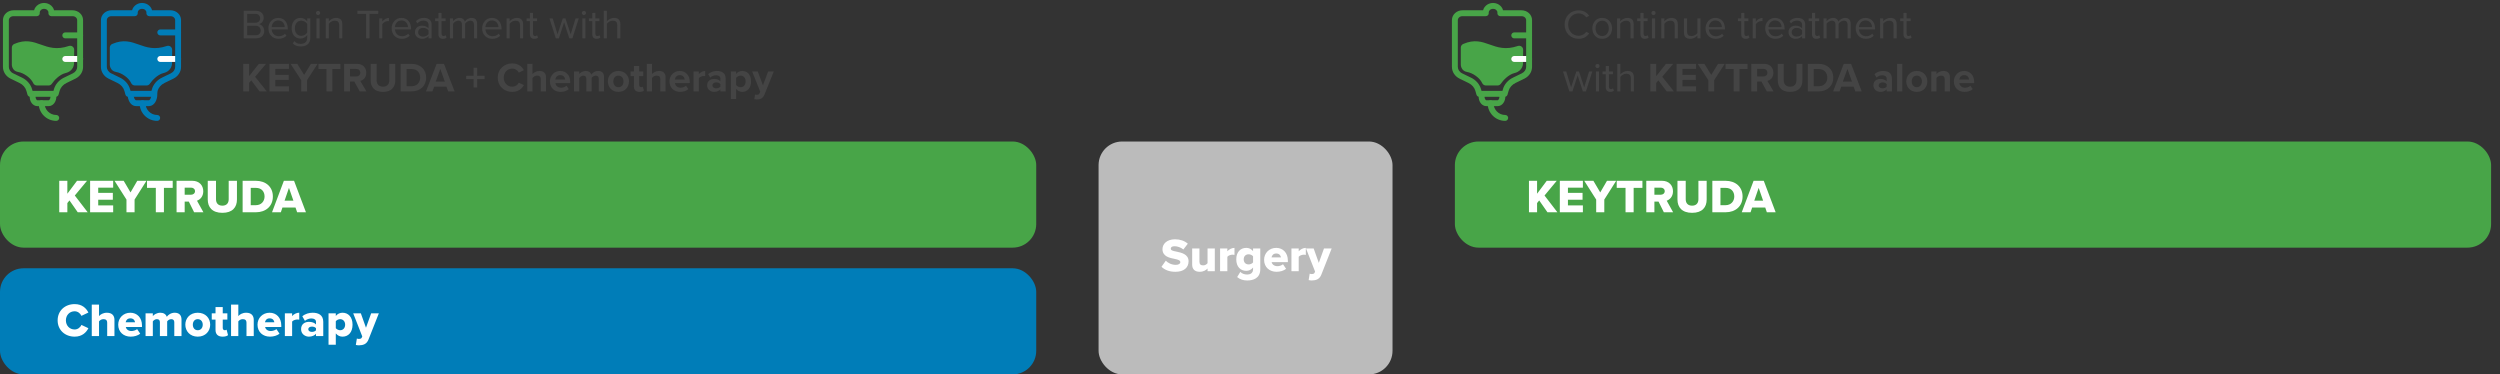
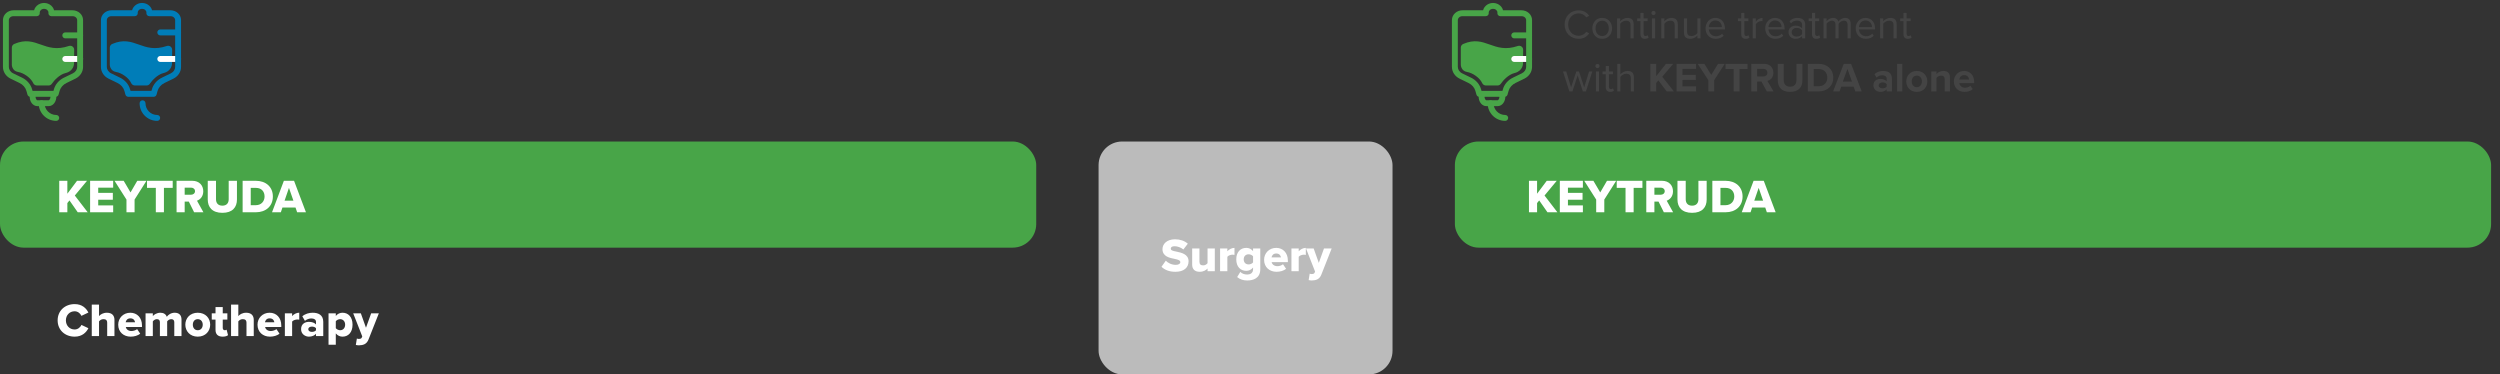
<svg xmlns="http://www.w3.org/2000/svg" width="848" height="127" viewBox="0 0 848 127" fill="none">
  <rect x="0" y="0" width="848" height="127" fill="#333333" stroke="none" />
  <g clip-path="url(#clip0_2300_12990)">
    <rect x="493.492" y="48" width="351.487" height="36" rx="8" fill="#48A548" />
    <path d="M528.271 72H524.895L522.095 67.984L521.375 68.88V72H518.623V61.328H521.375V65.712L524.655 61.328H528.047L523.903 66.32L528.271 72ZM536.915 72H529.091V61.328H536.915V63.648H531.843V65.424H536.803V67.76H531.843V69.68H536.915V72ZM544.177 72H541.425V67.696L537.377 61.328H540.481L542.801 65.264L545.089 61.328H548.209L544.177 67.696V72ZM554.134 72H551.382V63.728H548.39V61.328H557.11V63.728H554.134V72ZM567.524 72H564.372L562.58 68.384H561.172V72H558.42V61.328H563.764C566.132 61.328 567.476 62.896 567.476 64.88C567.476 66.736 566.34 67.728 565.348 68.08L567.524 72ZM564.676 64.848C564.676 64.112 564.068 63.648 563.348 63.648H561.172V66.048H563.348C564.068 66.048 564.676 65.584 564.676 64.848ZM568.998 67.68V61.328H571.798V67.584C571.798 68.848 572.47 69.76 573.958 69.76C575.43 69.76 576.102 68.848 576.102 67.584V61.328H578.902V67.664C578.902 70.32 577.382 72.192 573.958 72.192C570.534 72.192 568.998 70.304 568.998 67.68ZM585.322 72H580.826V61.328H585.306C588.666 61.328 591.082 63.344 591.082 66.656C591.082 69.968 588.666 72 585.322 72ZM583.578 63.728V69.6H585.306C587.178 69.6 588.266 68.24 588.266 66.656C588.266 65.008 587.274 63.728 585.322 63.728H583.578ZM602.303 72H599.311L598.767 70.384H594.335L593.791 72H590.799L594.815 61.328H598.271L602.303 72ZM598.047 68.064L596.543 63.728L595.055 68.064H598.047Z" fill="white" />
  </g>
  <g clip-path="url(#clip1_2300_12990)">
    <rect y="48" width="351.487" height="36" rx="8" fill="#48A548" />
-     <rect y="91" width="351.487" height="36" rx="8" fill="#007DB8" />
    <path d="M29.743 72H26.367L23.567 67.984L22.847 68.88V72H20.095V61.328H22.847V65.712L26.127 61.328H29.519L25.375 66.32L29.743 72ZM38.388 72H30.564V61.328H38.388V63.648H33.316V65.424H38.276V67.76H33.316V69.68H38.388V72ZM45.65 72H42.898V67.696L38.85 61.328H41.954L44.274 65.264L46.562 61.328H49.682L45.65 67.696V72ZM55.606 72H52.854V63.728H49.862V61.328H58.582V63.728H55.606V72ZM68.996 72H65.844L64.052 68.384H62.644V72H59.892V61.328H65.236C67.604 61.328 68.948 62.896 68.948 64.88C68.948 66.736 67.812 67.728 66.82 68.08L68.996 72ZM66.148 64.848C66.148 64.112 65.54 63.648 64.82 63.648H62.644V66.048H64.82C65.54 66.048 66.148 65.584 66.148 64.848ZM70.47 67.68V61.328H73.27V67.584C73.27 68.848 73.942 69.76 75.43 69.76C76.902 69.76 77.574 68.848 77.574 67.584V61.328H80.374V67.664C80.374 70.32 78.854 72.192 75.43 72.192C72.006 72.192 70.47 70.304 70.47 67.68ZM86.794 72H82.299V61.328H86.778C90.138 61.328 92.555 63.344 92.555 66.656C92.555 69.968 90.138 72 86.794 72ZM85.05 63.728V69.6H86.778C88.65 69.6 89.739 68.24 89.739 66.656C89.739 65.008 88.746 63.728 86.794 63.728H85.05ZM103.776 72H100.784L100.24 70.384H95.808L95.264 72H92.272L96.288 61.328H99.744L103.776 72ZM99.52 68.064L98.016 63.728L96.528 68.064H99.52Z" fill="white" />
    <path d="M25.327 114.192C22.047 114.192 19.551 111.952 19.551 108.672C19.551 105.376 22.047 103.152 25.327 103.152C27.903 103.152 29.279 104.608 29.983 106.016L27.615 107.136C27.263 106.288 26.351 105.584 25.327 105.584C23.583 105.584 22.351 106.928 22.351 108.672C22.351 110.416 23.583 111.76 25.327 111.76C26.351 111.76 27.263 111.056 27.615 110.208L29.983 111.328C29.295 112.704 27.903 114.192 25.327 114.192ZM38.822 114H36.358V109.504C36.358 108.56 35.861 108.256 35.078 108.256C34.358 108.256 33.877 108.656 33.59 109.008V114H31.125V103.328H33.59V107.216C34.053 106.672 34.965 106.08 36.261 106.08C38.022 106.08 38.822 107.072 38.822 108.496V114ZM44.322 114.192C41.938 114.192 40.097 112.64 40.097 110.128C40.097 107.888 41.794 106.08 44.209 106.08C46.498 106.08 48.161 107.76 48.161 110.384V110.912H42.657C42.801 111.632 43.474 112.288 44.593 112.288C45.138 112.288 46.081 112.048 46.514 111.632L47.553 113.168C46.785 113.856 45.505 114.192 44.322 114.192ZM45.809 109.312C45.745 108.768 45.346 107.984 44.209 107.984C43.138 107.984 42.721 108.752 42.626 109.312H45.809ZM61.567 114H59.119V109.296C59.119 108.704 58.831 108.256 58.095 108.256C57.423 108.256 56.943 108.688 56.703 109.008V114H54.239V109.296C54.239 108.704 53.967 108.256 53.215 108.256C52.559 108.256 52.095 108.688 51.839 109.008V114H49.375V106.272H51.839V107.216C52.175 106.768 53.167 106.08 54.383 106.08C55.487 106.08 56.255 106.544 56.575 107.456C57.023 106.784 58.031 106.08 59.247 106.08C60.671 106.08 61.567 106.816 61.567 108.4V114ZM67.071 114.192C64.447 114.192 62.863 112.304 62.863 110.128C62.863 107.952 64.447 106.08 67.071 106.08C69.727 106.08 71.295 107.952 71.295 110.128C71.295 112.304 69.727 114.192 67.071 114.192ZM67.071 112.016C68.159 112.016 68.767 111.168 68.767 110.128C68.767 109.104 68.159 108.256 67.071 108.256C65.999 108.256 65.407 109.104 65.407 110.128C65.407 111.168 65.999 112.016 67.071 112.016ZM75.522 114.192C73.954 114.192 73.106 113.408 73.106 111.92V108.416H71.826V106.272H73.106V104.16H75.554V106.272H77.122V108.416H75.554V111.232C75.554 111.68 75.81 112.016 76.242 112.016C76.514 112.016 76.786 111.92 76.866 111.824L77.346 113.68C77.042 113.968 76.434 114.192 75.522 114.192ZM86.072 114H83.608V109.504C83.608 108.56 83.112 108.256 82.328 108.256C81.608 108.256 81.127 108.656 80.84 109.008V114H78.376V103.328H80.84V107.216C81.303 106.672 82.216 106.08 83.511 106.08C85.272 106.08 86.072 107.072 86.072 108.496V114ZM91.572 114.192C89.188 114.192 87.347 112.64 87.347 110.128C87.347 107.888 89.043 106.08 91.46 106.08C93.748 106.08 95.412 107.76 95.412 110.384V110.912H89.907C90.052 111.632 90.724 112.288 91.844 112.288C92.388 112.288 93.332 112.048 93.763 111.632L94.803 113.168C94.035 113.856 92.755 114.192 91.572 114.192ZM93.059 109.312C92.996 108.768 92.596 107.984 91.46 107.984C90.388 107.984 89.972 108.752 89.876 109.312H93.059ZM99.089 114H96.625V106.272H99.089V107.216C99.601 106.592 100.577 106.064 101.505 106.064V108.432C101.361 108.4 101.153 108.368 100.897 108.368C100.257 108.368 99.409 108.64 99.089 109.072V114ZM109.649 114H107.185V113.232C106.705 113.808 105.777 114.192 104.785 114.192C103.601 114.192 102.129 113.392 102.129 111.648C102.129 109.776 103.601 109.168 104.785 109.168C105.809 109.168 106.721 109.488 107.185 110.064V109.136C107.185 108.464 106.609 108.016 105.617 108.016C104.849 108.016 104.049 108.304 103.425 108.832L102.545 107.28C103.537 106.432 104.865 106.08 106.049 106.08C107.905 106.08 109.649 106.768 109.649 109.168V114ZM105.809 112.576C106.353 112.576 106.929 112.384 107.185 112.016V111.328C106.929 110.976 106.353 110.784 105.809 110.784C105.153 110.784 104.577 111.072 104.577 111.68C104.577 112.288 105.153 112.576 105.809 112.576ZM116.19 114.192C115.326 114.192 114.542 113.856 113.902 113.088V116.944H111.438V106.272H113.902V107.168C114.51 106.432 115.31 106.08 116.19 106.08C118.126 106.08 119.582 107.52 119.582 110.128C119.582 112.752 118.126 114.192 116.19 114.192ZM115.374 112.016C116.334 112.016 117.07 111.296 117.07 110.128C117.07 108.976 116.334 108.256 115.374 108.256C114.846 108.256 114.206 108.544 113.902 108.96V111.312C114.206 111.712 114.846 112.016 115.374 112.016ZM120.7 117.008L121.052 114.816C121.228 114.912 121.468 114.96 121.66 114.96C122.22 114.96 122.572 114.848 122.7 114.528L122.876 114.112L119.804 106.272H122.396L124.14 111.168L125.9 106.272H128.508L125.02 115.104C124.396 116.736 123.228 117.104 121.756 117.136C121.532 117.136 120.956 117.088 120.7 117.008Z" fill="white" />
  </g>
  <g clip-path="url(#clip2_2300_12990)">
    <rect x="372.637" y="48" width="99.706" height="79" rx="8" fill="#BBBBBB" />
    <path d="M393.978 90.496L395.434 88.432C396.202 89.2 397.386 89.84 398.842 89.84C399.786 89.84 400.362 89.44 400.362 88.928C400.362 88.32 399.674 88.08 398.538 87.84C396.778 87.488 394.314 87.04 394.314 84.512C394.314 82.72 395.834 81.168 398.57 81.168C400.282 81.168 401.77 81.68 402.906 82.656L401.402 84.624C400.506 83.888 399.338 83.52 398.394 83.52C397.482 83.52 397.13 83.888 397.13 84.352C397.13 84.912 397.786 85.104 398.97 85.328C400.73 85.696 403.162 86.208 403.162 88.624C403.162 90.768 401.578 92.192 398.714 92.192C396.554 92.192 395.05 91.52 393.978 90.496ZM412.065 92H409.601V91.072C409.121 91.616 408.225 92.192 406.929 92.192C405.169 92.192 404.385 91.2 404.385 89.776V84.272H406.849V88.768C406.849 89.696 407.329 90.016 408.129 90.016C408.833 90.016 409.313 89.632 409.601 89.264V84.272H412.065V92ZM416.318 92H413.854V84.272H416.318V85.248C416.83 84.624 417.806 84.08 418.734 84.08V86.464C418.59 86.416 418.382 86.384 418.126 86.384C417.486 86.384 416.638 86.656 416.318 87.104V92ZM419.646 93.984L420.718 92.224C421.31 92.864 422.174 93.12 423.07 93.12C423.886 93.12 425.038 92.784 425.038 91.344V90.752C424.398 91.504 423.63 91.872 422.75 91.872C420.862 91.872 419.342 90.576 419.342 87.968C419.342 85.424 420.814 84.08 422.75 84.08C423.614 84.08 424.414 84.416 425.038 85.184V84.272H427.486V91.312C427.486 94.464 424.99 95.136 423.07 95.136C421.742 95.136 420.638 94.8 419.646 93.984ZM425.038 89.008V86.944C424.734 86.528 424.078 86.256 423.566 86.256C422.59 86.256 421.87 86.848 421.87 87.968C421.87 89.104 422.59 89.696 423.566 89.696C424.078 89.696 424.734 89.424 425.038 89.008ZM428.78 88.128C428.78 85.888 430.476 84.08 432.892 84.08C435.18 84.08 436.844 85.76 436.844 88.384V88.912H431.34C431.484 89.632 432.156 90.288 433.308 90.288C433.996 90.288 434.764 90.016 435.196 89.632L436.236 91.168C435.468 91.856 434.188 92.192 433.004 92.192C430.62 92.192 428.78 90.64 428.78 88.128ZM432.892 85.984C431.82 85.984 431.404 86.752 431.308 87.312H434.492C434.428 86.768 434.028 85.984 432.892 85.984ZM440.521 92H438.057V84.272H440.521V85.248C441.033 84.624 442.009 84.08 442.937 84.08V86.464C442.793 86.416 442.585 86.384 442.329 86.384C441.689 86.384 440.841 86.656 440.521 87.104V92ZM443.897 95.008L444.249 92.816C444.425 92.912 444.665 92.96 444.857 92.96C445.417 92.96 445.769 92.848 445.897 92.528L446.073 92.112L443.001 84.272H445.593L447.337 89.168L449.097 84.272H451.705L448.217 93.104C447.593 94.736 446.425 95.104 444.953 95.136C444.729 95.136 444.153 95.088 443.897 95.008Z" fill="white" />
  </g>
  <path d="M56.601 15.595C48.213 18.466 45.659 11.633 38.057 14.913C37.564 15.126 37.249 15.613 37.249 16.142V21.956C37.249 21.956 37.249 24.069 39.395 24.421C41.271 24.73 43.695 26.386 44.512 28.211C44.731 28.702 45.245 29 45.788 29H49.693C50.152 29 50.579 28.774 50.832 28.396C51.564 27.307 53.376 25.292 55.482 24.774C58.343 24.069 58.343 21.604 58.343 21.604L58.399 16.891C58.41 15.965 57.488 15.291 56.601 15.595" fill="#007DB8" />
  <path d="M60.413 20H54.37" stroke="white" stroke-width="2" stroke-linecap="round" />
  <path d="M60.413 11H54.37" stroke="#007DB8" stroke-width="2" stroke-linecap="round" />
  <path d="M53.321 41C53.873 41 54.321 40.553 54.321 40C54.321 39.448 53.873 39 53.321 39V41ZM49.356 35.028C49.356 34.476 48.909 34.028 48.356 34.028C47.804 34.028 47.356 34.476 47.356 35.028H49.356ZM51.169 31.562C51.021 32.094 51.331 32.646 51.863 32.795C52.395 32.944 52.947 32.633 53.096 32.101L51.169 31.562ZM52.482 30.582L51.519 30.313L51.519 30.313L52.482 30.582ZM55.363 27.243L55.8 28.143L55.8 28.143L55.363 27.243ZM58.373 25.781L57.937 24.881L57.937 24.882L58.373 25.781ZM50.65 4.486L49.656 4.377C49.624 4.659 49.715 4.942 49.905 5.153C50.094 5.365 50.365 5.486 50.65 5.486V4.486ZM45.732 4.486V5.486C46.018 5.486 46.29 5.364 46.48 5.15C46.67 4.937 46.759 4.652 46.725 4.368L45.732 4.486ZM37.81 4.486L37.809 5.486H37.81V4.486ZM37.274 25.781L37.711 24.882L37.711 24.882L37.274 25.781ZM40.285 27.243L39.848 28.143L39.849 28.143L40.285 27.243ZM43.166 30.582L44.129 30.313L44.129 30.313L43.166 30.582ZM43.516 31.832L42.553 32.101C42.673 32.533 43.067 32.832 43.516 32.832V31.832ZM52.133 32.832C52.685 32.832 53.133 32.384 53.133 31.832C53.133 31.279 52.685 30.832 52.133 30.832V32.832ZM53.321 39C51.133 39 49.356 37.223 49.356 35.028H47.356C47.356 38.325 50.025 41 53.321 41V39ZM53.096 32.101L53.445 30.852L51.519 30.313L51.169 31.562L53.096 32.101ZM53.445 30.852C53.762 29.719 54.601 28.725 55.8 28.143L54.926 26.344C53.255 27.155 52.003 28.585 51.519 30.313L53.445 30.852ZM55.8 28.143L58.81 26.681L57.937 24.882L54.926 26.344L55.8 28.143ZM58.81 26.681C60.376 25.922 61.413 24.405 61.413 22.693H59.413C59.413 23.565 58.883 24.423 57.937 24.881L58.81 26.681ZM61.413 22.693V6.822H59.413V22.693H61.413ZM61.413 6.822C61.413 4.89 59.719 3.486 57.839 3.486V5.486C58.802 5.486 59.413 6.173 59.413 6.822H61.413ZM57.839 3.486H50.65V5.486H57.839V3.486ZM51.644 4.595C51.644 4.594 51.644 4.589 51.647 4.574C51.648 4.565 51.653 4.532 51.656 4.51C51.663 4.455 51.675 4.363 51.675 4.253H49.675C49.675 4.224 49.679 4.209 49.675 4.232C49.675 4.237 49.674 4.243 49.672 4.252C49.671 4.259 49.669 4.272 49.668 4.283C49.664 4.306 49.66 4.339 49.656 4.377L51.644 4.595ZM51.675 4.253C51.675 2.367 50.021 1 48.191 1V3C49.105 3 49.675 3.651 49.675 4.253H51.675ZM48.191 1C46.36 1 44.706 2.368 44.706 4.253H46.706C46.706 3.651 47.277 3 48.191 3V1ZM44.706 4.253C44.706 4.361 44.718 4.452 44.725 4.508C44.737 4.595 44.735 4.57 44.739 4.605L46.725 4.368C46.721 4.334 46.717 4.302 46.714 4.281C46.71 4.256 46.708 4.246 46.706 4.234C46.704 4.213 46.706 4.226 46.706 4.253H44.706ZM45.732 3.486H37.81V5.486H45.732V3.486ZM37.81 3.486C35.929 3.486 34.235 4.89 34.235 6.822H36.235C36.235 6.173 36.846 5.486 37.809 5.486L37.81 3.486ZM34.235 6.822V22.693H36.235V6.822H34.235ZM34.235 22.693C34.235 24.405 35.272 25.921 36.838 26.681L37.711 24.882C36.765 24.423 36.235 23.565 36.235 22.693H34.235ZM36.837 26.681L39.848 28.143L40.722 26.344L37.711 24.882L36.837 26.681ZM39.849 28.143C41.047 28.724 41.886 29.719 42.203 30.852L44.129 30.313C43.645 28.585 42.393 27.154 40.721 26.344L39.849 28.143ZM42.203 30.852L42.553 32.101L44.479 31.562L44.129 30.313L42.203 30.852ZM43.516 32.832H52.133V30.832H43.516V32.832Z" fill="#007DB8" />
-   <path d="M52.356 31V32.024C52.356 33.667 51.538 35 50.528 35H46.128C45.118 35 44.299 33.667 44.299 32.024V31" stroke="#007DB8" stroke-width="2" />
  <path d="M23.366 15.595C14.978 18.466 12.424 11.633 4.822 14.913C4.329 15.126 4.014 15.613 4.014 16.142V21.956C4.014 21.956 4.014 24.069 6.159 24.421C8.036 24.73 10.46 26.386 11.277 28.211C11.496 28.702 12.01 29 12.553 29H16.458C16.917 29 17.344 28.774 17.597 28.396C18.329 27.307 20.141 25.292 22.247 24.774C25.107 24.069 25.107 21.604 25.107 21.604L25.164 16.891C25.175 15.965 24.253 15.291 23.366 15.595" fill="#48A548" />
  <path d="M27.178 20H22.142" stroke="white" stroke-width="2" stroke-linecap="round" />
  <path d="M27.178 12H22.142" stroke="#48A548" stroke-width="2" stroke-linecap="round" />
  <path d="M19.079 41C19.631 41 20.079 40.553 20.079 40C20.079 39.448 19.631 39 19.079 39V41ZM15.114 35.028C15.114 34.476 14.666 34.028 14.114 34.028C13.562 34.028 13.114 34.476 13.114 35.028H15.114ZM17.934 31.562C17.786 32.094 18.096 32.646 18.628 32.795C19.16 32.944 19.712 32.633 19.86 32.101L17.934 31.562ZM19.247 30.582L18.284 30.313L18.284 30.313L19.247 30.582ZM22.128 27.243L22.564 28.143L22.564 28.143L22.128 27.243ZM25.138 25.781L24.702 24.881L24.701 24.882L25.138 25.781ZM17.414 4.486L16.42 4.377C16.389 4.659 16.48 4.942 16.67 5.153C16.859 5.365 17.13 5.486 17.414 5.486V4.486ZM12.497 4.486V5.486C12.783 5.486 13.055 5.364 13.245 5.15C13.435 4.937 13.524 4.652 13.49 4.368L12.497 4.486ZM4.575 4.486L4.574 5.486H4.575V4.486ZM4.039 25.781L4.476 24.882L4.476 24.882L4.039 25.781ZM7.05 27.243L6.613 28.143L6.613 28.143L7.05 27.243ZM9.931 30.582L10.894 30.313L10.894 30.313L9.931 30.582ZM10.28 31.832L9.317 32.101C9.438 32.533 9.832 32.832 10.28 32.832V31.832ZM18.897 32.832C19.45 32.832 19.897 32.384 19.897 31.832C19.897 31.279 19.45 30.832 18.897 30.832V32.832ZM19.079 39C16.89 39 15.114 37.223 15.114 35.028H13.114C13.114 38.325 15.783 41 19.079 41V39ZM19.86 32.101L20.21 30.852L18.284 30.313L17.934 31.562L19.86 32.101ZM20.21 30.852C20.527 29.719 21.366 28.725 22.564 28.143L21.691 26.344C20.02 27.155 18.768 28.585 18.284 30.313L20.21 30.852ZM22.564 28.143L25.575 26.681L24.701 24.882L21.691 26.344L22.564 28.143ZM25.575 26.681C27.141 25.922 28.178 24.405 28.178 22.693H26.178C26.178 23.565 25.648 24.423 24.702 24.881L25.575 26.681ZM28.178 22.693V6.822H26.178V22.693H28.178ZM28.178 6.822C28.178 4.89 26.484 3.486 24.604 3.486V5.486C25.567 5.486 26.178 6.173 26.178 6.822H28.178ZM24.604 3.486H17.414V5.486H24.604V3.486ZM18.408 4.595C18.409 4.594 18.409 4.589 18.411 4.574C18.413 4.565 18.418 4.532 18.421 4.51C18.428 4.455 18.44 4.363 18.44 4.253H16.44C16.44 4.224 16.443 4.209 16.44 4.232C16.439 4.237 16.439 4.243 16.437 4.252C16.436 4.259 16.434 4.272 16.433 4.283C16.429 4.306 16.424 4.339 16.42 4.377L18.408 4.595ZM18.44 4.253C18.44 2.367 16.786 1 14.956 1V3C15.87 3 16.44 3.651 16.44 4.253H18.44ZM14.956 1C13.125 1 11.471 2.368 11.471 4.253H13.471C13.471 3.651 14.042 3 14.956 3V1ZM11.471 4.253C11.471 4.361 11.482 4.452 11.49 4.508C11.502 4.595 11.5 4.57 11.504 4.605L13.49 4.368C13.486 4.334 13.482 4.302 13.478 4.281C13.475 4.256 13.473 4.246 13.471 4.234C13.469 4.213 13.471 4.226 13.471 4.253H11.471ZM12.497 3.486H4.575V5.486H12.497V3.486ZM4.575 3.486C2.694 3.486 1 4.89 1 6.822H3C3 6.173 3.611 5.486 4.574 5.486L4.575 3.486ZM1 6.822V22.693H3V6.822H1ZM1 22.693C1 24.405 2.037 25.921 3.602 26.681L4.476 24.882C3.53 24.423 3 23.565 3 22.693H1ZM3.602 26.681L6.613 28.143L7.487 26.344L4.476 24.882L3.602 26.681ZM6.613 28.143C7.812 28.724 8.651 29.719 8.968 30.852L10.894 30.313C10.41 28.585 9.158 27.154 7.486 26.344L6.613 28.143ZM8.968 30.852L9.317 32.101L11.243 31.562L10.894 30.313L8.968 30.852ZM10.28 32.832H18.897V30.832H10.28V32.832Z" fill="#48A548" />
  <path d="M18.114 32V32.768C18.114 34 17.398 35 16.514 35H12.664C11.78 35 11.064 34 11.064 32.768V32" stroke="#48A548" stroke-width="2" />
  <path d="M514.858 15.595C506.469 18.466 503.916 11.633 496.313 14.913C495.821 15.126 495.506 15.613 495.506 16.142V21.956C495.506 21.956 495.506 24.069 497.651 24.421C499.528 24.73 501.952 26.386 502.768 28.211C502.988 28.702 503.501 29 504.045 29H507.95C508.409 29 508.835 28.774 509.089 28.396C509.821 27.307 511.632 25.292 513.739 24.774C516.599 24.069 516.599 21.604 516.599 21.604L516.655 16.891C516.667 15.965 515.745 15.291 514.857 15.595" fill="#48A548" />
  <path d="M518.67 20H513.634" stroke="white" stroke-width="2" stroke-linecap="round" />
  <path d="M518.67 12H513.634" stroke="#48A548" stroke-width="2" stroke-linecap="round" />
  <path d="M510.57 41C511.123 41 511.57 40.553 511.57 40C511.57 39.448 511.123 39 510.57 39V41ZM506.606 35.028C506.606 34.476 506.158 34.028 505.606 34.028C505.053 34.028 504.606 34.476 504.606 35.028H506.606ZM509.426 31.562C509.277 32.094 509.588 32.646 510.12 32.795C510.652 32.944 511.203 32.633 511.352 32.101L509.426 31.562ZM510.738 30.582L509.775 30.313L509.775 30.313L510.738 30.582ZM513.619 27.243L514.056 28.143L514.056 28.143L513.619 27.243ZM516.63 25.781L516.194 24.881L516.193 24.882L516.63 25.781ZM508.906 4.486L507.912 4.377C507.881 4.659 507.972 4.942 508.161 5.153C508.351 5.365 508.622 5.486 508.906 5.486V4.486ZM503.989 4.486V5.486C504.275 5.486 504.547 5.364 504.737 5.15C504.926 4.937 505.016 4.652 504.982 4.368L503.989 4.486ZM496.066 4.486L496.066 5.486H496.066V4.486ZM495.531 25.781L495.968 24.882L495.967 24.882L495.531 25.781ZM498.542 27.243L498.105 28.143L498.105 28.143L498.542 27.243ZM501.422 30.582L502.385 30.313L502.385 30.313L501.422 30.582ZM501.772 31.832L500.809 32.101C500.93 32.533 501.324 32.832 501.772 32.832V31.832ZM510.389 32.832C510.941 32.832 511.389 32.384 511.389 31.832C511.389 31.279 510.941 30.832 510.389 30.832V32.832ZM510.57 39C508.382 39 506.606 37.223 506.606 35.028H504.606C504.606 38.325 507.275 41 510.57 41V39ZM511.352 32.101L511.701 30.852L509.775 30.313L509.426 31.562L511.352 32.101ZM511.701 30.852C512.019 29.719 512.857 28.725 514.056 28.143L513.183 26.344C511.512 27.155 510.259 28.585 509.775 30.313L511.701 30.852ZM514.056 28.143L517.067 26.681L516.193 24.882L513.182 26.344L514.056 28.143ZM517.066 26.681C518.633 25.922 519.67 24.405 519.67 22.693H517.67C517.67 23.565 517.14 24.423 516.194 24.881L517.066 26.681ZM519.67 22.693V6.822H517.67V22.693H519.67ZM519.67 6.822C519.67 4.89 517.976 3.486 516.095 3.486V5.486C517.059 5.486 517.67 6.173 517.67 6.822H519.67ZM516.095 3.486H508.906V5.486H516.095V3.486ZM509.9 4.595C509.9 4.594 509.901 4.589 509.903 4.574C509.904 4.565 509.909 4.532 509.912 4.51C509.92 4.455 509.932 4.363 509.932 4.253H507.932C507.932 4.224 507.935 4.209 507.932 4.232C507.931 4.237 507.93 4.243 507.929 4.252C507.928 4.259 507.926 4.272 507.924 4.283C507.921 4.306 507.916 4.339 507.912 4.377L509.9 4.595ZM509.932 4.253C509.932 2.367 508.278 1 506.447 1V3C507.361 3 507.932 3.651 507.932 4.253H509.932ZM506.447 1C504.617 1 502.963 2.368 502.963 4.253H504.963C504.963 3.651 505.533 3 506.447 3V1ZM502.963 4.253C502.963 4.361 502.974 4.452 502.982 4.508C502.994 4.595 502.992 4.57 502.996 4.605L504.982 4.368C504.978 4.334 504.973 4.302 504.97 4.281C504.966 4.256 504.965 4.246 504.963 4.234C504.96 4.213 504.963 4.226 504.963 4.253H502.963ZM503.989 3.486H496.066V5.486H503.989V3.486ZM496.067 3.486C494.186 3.486 492.492 4.89 492.492 6.822H494.492C494.492 6.173 495.103 5.486 496.066 5.486L496.067 3.486ZM492.492 6.822V22.693H494.492V6.822H492.492ZM492.492 22.693C492.492 24.405 493.529 25.921 495.094 26.681L495.967 24.882C495.022 24.423 494.492 23.565 494.492 22.693H492.492ZM495.094 26.681L498.105 28.143L498.978 26.344L495.968 24.882L495.094 26.681ZM498.105 28.143C499.303 28.724 500.142 29.719 500.459 30.852L502.385 30.313C501.902 28.585 500.649 27.154 498.978 26.344L498.105 28.143ZM500.459 30.852L500.809 32.101L502.735 31.562L502.385 30.313L500.459 30.852ZM501.772 32.832H510.389V30.832H501.772V32.832Z" fill="#48A548" />
  <path d="M509.606 32V32.768C509.606 34 508.89 35 508.005 35H504.156C503.272 35 502.556 34 502.556 32.768V32" stroke="#48A548" stroke-width="2" />
  <path d="M535.474 13.168C532.828 13.168 530.714 11.208 530.714 8.338C530.714 5.468 532.828 3.508 535.474 3.508C537.168 3.508 538.316 4.306 539.058 5.356L538.078 5.902C537.546 5.118 536.58 4.544 535.474 4.544C533.472 4.544 531.918 6.112 531.918 8.338C531.918 10.55 533.472 12.132 535.474 12.132C536.58 12.132 537.546 11.572 538.078 10.774L539.072 11.32C538.288 12.384 537.168 13.168 535.474 13.168ZM543.465 13.168C541.407 13.168 540.119 11.572 540.119 9.612C540.119 7.652 541.407 6.07 543.465 6.07C545.523 6.07 546.811 7.652 546.811 9.612C546.811 11.572 545.523 13.168 543.465 13.168ZM543.465 12.23C544.907 12.23 545.705 10.998 545.705 9.612C545.705 8.24 544.907 7.008 543.465 7.008C542.023 7.008 541.211 8.24 541.211 9.612C541.211 10.998 542.023 12.23 543.465 12.23ZM554.137 13H553.087V8.576C553.087 7.386 552.485 7.008 551.575 7.008C550.749 7.008 549.965 7.512 549.573 8.058V13H548.523V6.238H549.573V7.218C550.049 6.658 550.973 6.07 551.981 6.07C553.395 6.07 554.137 6.784 554.137 8.254V13ZM557.942 13.168C556.948 13.168 556.444 12.594 556.444 11.586V7.162H555.324V6.238H556.444V4.39H557.494V6.238H558.866V7.162H557.494V11.362C557.494 11.866 557.718 12.23 558.18 12.23C558.474 12.23 558.754 12.104 558.894 11.95L559.202 12.734C558.936 12.986 558.558 13.168 557.942 13.168ZM560.867 5.104C560.489 5.104 560.167 4.782 560.167 4.39C560.167 3.998 560.489 3.69 560.867 3.69C561.259 3.69 561.581 3.998 561.581 4.39C561.581 4.782 561.259 5.104 560.867 5.104ZM561.399 13H560.349V6.238H561.399V13ZM569.107 13H568.057V8.576C568.057 7.386 567.455 7.008 566.545 7.008C565.719 7.008 564.935 7.512 564.543 8.058V13H563.493V6.238H564.543V7.218C565.019 6.658 565.943 6.07 566.951 6.07C568.365 6.07 569.107 6.784 569.107 8.254V13ZM576.818 13H575.768V12.048C575.25 12.636 574.368 13.168 573.36 13.168C571.946 13.168 571.204 12.482 571.204 11.012V6.238H572.254V10.69C572.254 11.88 572.856 12.23 573.766 12.23C574.592 12.23 575.376 11.754 575.768 11.208V6.238H576.818V13ZM578.523 9.612C578.523 7.652 579.923 6.07 581.855 6.07C583.899 6.07 585.103 7.666 585.103 9.696V9.962H579.629C579.713 11.236 580.609 12.3 582.065 12.3C582.835 12.3 583.619 11.992 584.151 11.446L584.655 12.132C583.983 12.804 583.073 13.168 581.967 13.168C579.965 13.168 578.523 11.726 578.523 9.612ZM581.841 6.938C580.399 6.938 579.685 8.156 579.629 9.192H584.067C584.053 8.184 583.381 6.938 581.841 6.938ZM592.121 13.168C591.127 13.168 590.623 12.594 590.623 11.586V7.162H589.503V6.238H590.623V4.39H591.673V6.238H593.045V7.162H591.673V11.362C591.673 11.866 591.897 12.23 592.359 12.23C592.653 12.23 592.933 12.104 593.073 11.95L593.381 12.734C593.115 12.986 592.737 13.168 592.121 13.168ZM595.579 13H594.529V6.238H595.579V7.33C596.125 6.616 596.909 6.098 597.833 6.098V7.176C597.707 7.148 597.581 7.134 597.413 7.134C596.769 7.134 595.887 7.666 595.579 8.212V13ZM598.758 9.612C598.758 7.652 600.158 6.07 602.09 6.07C604.134 6.07 605.338 7.666 605.338 9.696V9.962H599.864C599.948 11.236 600.844 12.3 602.3 12.3C603.07 12.3 603.854 11.992 604.386 11.446L604.89 12.132C604.218 12.804 603.308 13.168 602.202 13.168C600.2 13.168 598.758 11.726 598.758 9.612ZM602.076 6.938C600.634 6.938 599.92 8.156 599.864 9.192H604.302C604.288 8.184 603.616 6.938 602.076 6.938ZM612.316 13H611.266V12.23C610.706 12.846 609.936 13.168 609.026 13.168C607.878 13.168 606.66 12.398 606.66 10.928C606.66 9.416 607.878 8.702 609.026 8.702C609.95 8.702 610.72 8.996 611.266 9.626V8.408C611.266 7.498 610.538 6.98 609.558 6.98C608.746 6.98 608.088 7.274 607.486 7.918L606.996 7.19C607.724 6.434 608.592 6.07 609.698 6.07C611.126 6.07 612.316 6.714 612.316 8.352V13ZM611.266 11.572V10.298C610.86 9.738 610.146 9.458 609.404 9.458C608.424 9.458 607.738 10.074 607.738 10.942C607.738 11.796 608.424 12.412 609.404 12.412C610.146 12.412 610.86 12.132 611.266 11.572ZM616.129 13.168C615.135 13.168 614.631 12.594 614.631 11.586V7.162H613.511V6.238H614.631V4.39H615.681V6.238H617.053V7.162H615.681V11.362C615.681 11.866 615.905 12.23 616.367 12.23C616.661 12.23 616.941 12.104 617.081 11.95L617.389 12.734C617.123 12.986 616.745 13.168 616.129 13.168ZM627.748 13H626.698V8.408C626.698 7.554 626.32 7.008 625.452 7.008C624.752 7.008 624.01 7.512 623.66 8.044V13H622.61V8.408C622.61 7.554 622.246 7.008 621.364 7.008C620.678 7.008 619.95 7.512 619.586 8.058V13H618.536V6.238H619.586V7.218C619.866 6.784 620.776 6.07 621.77 6.07C622.806 6.07 623.394 6.63 623.59 7.33C623.968 6.714 624.878 6.07 625.858 6.07C627.09 6.07 627.748 6.756 627.748 8.114V13ZM629.451 9.612C629.451 7.652 630.851 6.07 632.783 6.07C634.827 6.07 636.031 7.666 636.031 9.696V9.962H630.557C630.641 11.236 631.537 12.3 632.993 12.3C633.763 12.3 634.547 11.992 635.079 11.446L635.583 12.132C634.911 12.804 634.001 13.168 632.895 13.168C630.893 13.168 629.451 11.726 629.451 9.612ZM632.769 6.938C631.327 6.938 630.613 8.156 630.557 9.192H634.995C634.981 8.184 634.309 6.938 632.769 6.938ZM643.346 13H642.296V8.576C642.296 7.386 641.694 7.008 640.784 7.008C639.958 7.008 639.174 7.512 638.782 8.058V13H637.732V6.238H638.782V7.218C639.258 6.658 640.182 6.07 641.19 6.07C642.604 6.07 643.346 6.784 643.346 8.254V13ZM647.151 13.168C646.157 13.168 645.653 12.594 645.653 11.586V7.162H644.533V6.238H645.653V4.39H646.703V6.238H648.075V7.162H646.703V11.362C646.703 11.866 646.927 12.23 647.389 12.23C647.683 12.23 647.963 12.104 648.103 11.95L648.411 12.734C648.145 12.986 647.767 13.168 647.151 13.168ZM537.952 31H536.902L535.138 25.568L533.374 31H532.324L530.168 24.238H531.26L532.912 29.628L534.69 24.238H535.586L537.364 29.628L539.016 24.238H540.108L537.952 31ZM541.849 23.104C541.471 23.104 541.149 22.782 541.149 22.39C541.149 21.998 541.471 21.69 541.849 21.69C542.241 21.69 542.563 21.998 542.563 22.39C542.563 22.782 542.241 23.104 541.849 23.104ZM542.381 31H541.331V24.238H542.381V31ZM546.184 31.168C545.19 31.168 544.686 30.594 544.686 29.586V25.162H543.566V24.238H544.686V22.39H545.736V24.238H547.108V25.162H545.736V29.362C545.736 29.866 545.96 30.23 546.422 30.23C546.716 30.23 546.996 30.104 547.136 29.95L547.444 30.734C547.178 30.986 546.8 31.168 546.184 31.168ZM554.219 31H553.169V26.548C553.169 25.358 552.553 25.008 551.643 25.008C550.831 25.008 550.047 25.512 549.641 26.058V31H548.591V21.662H549.641V25.218C550.117 24.658 551.041 24.07 552.063 24.07C553.477 24.07 554.219 24.756 554.219 26.226V31ZM567.793 31H565.343L562.515 27.262L561.787 28.13V31H559.799V21.662H561.787V25.834L565.091 21.662H567.541L563.831 26.044L567.793 31ZM575.307 31H568.699V21.662H575.307V23.37H570.687V25.4H575.209V27.108H570.687V29.278H575.307V31ZM581.454 31H579.466V27.178L575.867 21.662H578.136L580.46 25.414L582.756 21.662H585.024L581.454 27.178V31ZM590.043 31H588.041V23.412H585.311V21.662H592.759V23.412H590.043V31ZM601.593 31H599.311L597.477 27.654H596.021V31H594.033V21.662H598.401C600.347 21.662 601.537 22.936 601.537 24.672C601.537 26.324 600.501 27.206 599.493 27.444L601.593 31ZM599.507 24.658C599.507 23.874 598.905 23.37 598.107 23.37H596.021V25.946H598.107C598.905 25.946 599.507 25.442 599.507 24.658ZM603.029 27.276V21.662H605.045V27.206C605.045 28.508 605.759 29.404 607.215 29.404C608.643 29.404 609.357 28.508 609.357 27.206V21.662H611.373V27.262C611.373 29.586 610.043 31.168 607.215 31.168C604.359 31.168 603.029 29.572 603.029 27.276ZM616.897 31H613.215V21.662H616.897C619.823 21.662 621.853 23.524 621.853 26.338C621.853 29.152 619.823 31 616.897 31ZM615.203 23.412V29.25H616.897C618.745 29.25 619.823 27.92 619.823 26.338C619.823 24.686 618.815 23.412 616.897 23.412H615.203ZM631.493 31H629.323L628.735 29.39H624.563L623.975 31H621.791L625.403 21.662H627.895L631.493 31ZM628.189 27.668L626.649 23.384L625.095 27.668H628.189ZM641.734 31H639.956V30.3C639.494 30.846 638.696 31.168 637.814 31.168C636.736 31.168 635.462 30.44 635.462 28.928C635.462 27.346 636.736 26.772 637.814 26.772C638.71 26.772 639.508 27.052 639.956 27.598V26.66C639.956 25.974 639.368 25.526 638.472 25.526C637.744 25.526 637.072 25.792 636.498 26.324L635.826 25.134C636.652 24.406 637.716 24.07 638.78 24.07C640.32 24.07 641.734 24.686 641.734 26.632V31ZM639.956 29.376V28.536C639.662 28.144 639.102 27.948 638.528 27.948C637.828 27.948 637.254 28.326 637.254 28.97C637.254 29.6 637.828 29.964 638.528 29.964C639.102 29.964 639.662 29.768 639.956 29.376ZM645.275 31H643.497V21.662H645.275V31ZM650.174 31.168C647.948 31.168 646.604 29.544 646.604 27.612C646.604 25.694 647.948 24.07 650.174 24.07C652.414 24.07 653.758 25.694 653.758 27.612C653.758 29.544 652.414 31.168 650.174 31.168ZM650.174 29.586C651.28 29.586 651.91 28.676 651.91 27.612C651.91 26.562 651.28 25.652 650.174 25.652C649.068 25.652 648.452 26.562 648.452 27.612C648.452 28.676 649.068 29.586 650.174 29.586ZM661.419 31H659.641V26.912C659.641 25.974 659.151 25.652 658.395 25.652C657.695 25.652 657.149 26.044 656.855 26.45V31H655.077V24.238H656.855V25.12C657.289 24.602 658.115 24.07 659.221 24.07C660.705 24.07 661.419 24.91 661.419 26.226V31ZM662.751 27.612C662.751 25.652 664.193 24.07 666.251 24.07C668.267 24.07 669.639 25.582 669.639 27.794V28.186H664.613C664.725 29.04 665.411 29.754 666.559 29.754C667.189 29.754 667.931 29.502 668.365 29.082L669.149 30.23C668.463 30.86 667.413 31.168 666.363 31.168C664.305 31.168 662.751 29.782 662.751 27.612ZM666.251 25.484C665.145 25.484 664.669 26.31 664.585 26.982H667.917C667.875 26.338 667.427 25.484 666.251 25.484Z" fill="#444444" />
-   <path d="M86.925 13H82.669V3.662H86.827C88.451 3.662 89.445 4.642 89.445 6.042C89.445 7.218 88.661 8.002 87.807 8.184C88.801 8.338 89.627 9.36 89.627 10.48C89.627 11.978 88.633 13 86.925 13ZM83.831 4.698V7.708H86.631C87.681 7.708 88.241 7.064 88.241 6.21C88.241 5.37 87.681 4.698 86.631 4.698H83.831ZM83.831 8.744V11.964H86.687C87.779 11.964 88.423 11.348 88.423 10.354C88.423 9.5 87.835 8.744 86.687 8.744H83.831ZM91.04 9.612C91.04 7.652 92.44 6.07 94.372 6.07C96.416 6.07 97.62 7.666 97.62 9.696V9.962H92.146C92.23 11.236 93.126 12.3 94.582 12.3C95.352 12.3 96.136 11.992 96.668 11.446L97.172 12.132C96.5 12.804 95.59 13.168 94.484 13.168C92.482 13.168 91.04 11.726 91.04 9.612ZM94.358 6.938C92.916 6.938 92.202 8.156 92.146 9.192H96.584C96.57 8.184 95.898 6.938 94.358 6.938ZM99.307 14.736L99.839 13.952C100.399 14.624 101.071 14.876 102.037 14.876C103.157 14.876 104.207 14.33 104.207 12.846V11.88C103.717 12.566 102.891 13.084 101.939 13.084C100.175 13.084 98.929 11.768 98.929 9.584C98.929 7.414 100.161 6.07 101.939 6.07C102.849 6.07 103.661 6.518 104.207 7.26V6.238H105.257V12.804C105.257 15.044 103.689 15.744 102.037 15.744C100.889 15.744 100.105 15.52 99.307 14.736ZM104.207 11.054V8.1C103.843 7.512 103.031 7.008 102.191 7.008C100.833 7.008 100.021 8.086 100.021 9.584C100.021 11.068 100.833 12.16 102.191 12.16C103.031 12.16 103.843 11.642 104.207 11.054ZM107.878 5.104C107.5 5.104 107.178 4.782 107.178 4.39C107.178 3.998 107.5 3.69 107.878 3.69C108.27 3.69 108.592 3.998 108.592 4.39C108.592 4.782 108.27 5.104 107.878 5.104ZM108.41 13H107.36V6.238H108.41V13ZM116.118 13H115.068V8.576C115.068 7.386 114.466 7.008 113.556 7.008C112.73 7.008 111.946 7.512 111.554 8.058V13H110.504V6.238H111.554V7.218C112.03 6.658 112.954 6.07 113.962 6.07C115.376 6.07 116.118 6.784 116.118 8.254V13ZM125.338 13H124.176V4.698H121.222V3.662H128.306V4.698H125.338V13ZM129.669 13H128.619V6.238H129.669V7.33C130.215 6.616 130.999 6.098 131.923 6.098V7.176C131.797 7.148 131.671 7.134 131.503 7.134C130.859 7.134 129.977 7.666 129.669 8.212V13ZM132.848 9.612C132.848 7.652 134.248 6.07 136.18 6.07C138.224 6.07 139.428 7.666 139.428 9.696V9.962H133.954C134.038 11.236 134.934 12.3 136.39 12.3C137.16 12.3 137.944 11.992 138.476 11.446L138.98 12.132C138.308 12.804 137.398 13.168 136.292 13.168C134.29 13.168 132.848 11.726 132.848 9.612ZM136.166 6.938C134.724 6.938 134.01 8.156 133.954 9.192H138.392C138.378 8.184 137.706 6.938 136.166 6.938ZM146.407 13H145.357V12.23C144.797 12.846 144.027 13.168 143.117 13.168C141.969 13.168 140.751 12.398 140.751 10.928C140.751 9.416 141.969 8.702 143.117 8.702C144.041 8.702 144.811 8.996 145.357 9.626V8.408C145.357 7.498 144.629 6.98 143.649 6.98C142.837 6.98 142.179 7.274 141.577 7.918L141.087 7.19C141.815 6.434 142.683 6.07 143.789 6.07C145.217 6.07 146.407 6.714 146.407 8.352V13ZM145.357 11.572V10.298C144.951 9.738 144.237 9.458 143.495 9.458C142.515 9.458 141.829 10.074 141.829 10.942C141.829 11.796 142.515 12.412 143.495 12.412C144.237 12.412 144.951 12.132 145.357 11.572ZM150.22 13.168C149.226 13.168 148.722 12.594 148.722 11.586V7.162H147.602V6.238H148.722V4.39H149.772V6.238H151.144V7.162H149.772V11.362C149.772 11.866 149.996 12.23 150.458 12.23C150.752 12.23 151.032 12.104 151.172 11.95L151.48 12.734C151.214 12.986 150.836 13.168 150.22 13.168ZM161.839 13H160.789V8.408C160.789 7.554 160.411 7.008 159.543 7.008C158.843 7.008 158.101 7.512 157.751 8.044V13H156.701V8.408C156.701 7.554 156.337 7.008 155.455 7.008C154.769 7.008 154.041 7.512 153.677 8.058V13H152.627V6.238H153.677V7.218C153.957 6.784 154.867 6.07 155.861 6.07C156.897 6.07 157.485 6.63 157.681 7.33C158.059 6.714 158.969 6.07 159.949 6.07C161.181 6.07 161.839 6.756 161.839 8.114V13ZM163.542 9.612C163.542 7.652 164.942 6.07 166.874 6.07C168.918 6.07 170.122 7.666 170.122 9.696V9.962H164.648C164.732 11.236 165.628 12.3 167.084 12.3C167.854 12.3 168.638 11.992 169.17 11.446L169.674 12.132C169.002 12.804 168.092 13.168 166.986 13.168C164.984 13.168 163.542 11.726 163.542 9.612ZM166.86 6.938C165.418 6.938 164.704 8.156 164.648 9.192H169.086C169.072 8.184 168.4 6.938 166.86 6.938ZM177.437 13H176.387V8.576C176.387 7.386 175.785 7.008 174.875 7.008C174.049 7.008 173.265 7.512 172.873 8.058V13H171.823V6.238H172.873V7.218C173.349 6.658 174.273 6.07 175.281 6.07C176.695 6.07 177.437 6.784 177.437 8.254V13ZM181.241 13.168C180.247 13.168 179.743 12.594 179.743 11.586V7.162H178.623V6.238H179.743V4.39H180.793V6.238H182.165V7.162H180.793V11.362C180.793 11.866 181.017 12.23 181.479 12.23C181.773 12.23 182.053 12.104 182.193 11.95L182.501 12.734C182.235 12.986 181.857 13.168 181.241 13.168ZM194.16 13H193.11L191.346 7.568L189.582 13H188.532L186.376 6.238H187.468L189.12 11.628L190.898 6.238H191.794L193.572 11.628L195.224 6.238H196.316L194.16 13ZM198.057 5.104C197.679 5.104 197.357 4.782 197.357 4.39C197.357 3.998 197.679 3.69 198.057 3.69C198.449 3.69 198.771 3.998 198.771 4.39C198.771 4.782 198.449 5.104 198.057 5.104ZM198.589 13H197.539V6.238H198.589V13ZM202.392 13.168C201.398 13.168 200.894 12.594 200.894 11.586V7.162H199.774V6.238H200.894V4.39H201.944V6.238H203.316V7.162H201.944V11.362C201.944 11.866 202.168 12.23 202.63 12.23C202.924 12.23 203.204 12.104 203.344 11.95L203.652 12.734C203.386 12.986 203.008 13.168 202.392 13.168ZM210.427 13H209.377V8.548C209.377 7.358 208.761 7.008 207.851 7.008C207.039 7.008 206.255 7.512 205.849 8.058V13H204.799V3.662H205.849V7.218C206.325 6.658 207.249 6.07 208.271 6.07C209.685 6.07 210.427 6.756 210.427 8.226V13ZM90.495 31H88.045L85.217 27.262L84.489 28.13V31H82.501V21.662H84.489V25.834L87.793 21.662H90.243L86.533 26.044L90.495 31ZM98.01 31H91.402V21.662H98.01V23.37H93.39V25.4H97.912V27.108H93.39V29.278H98.01V31ZM104.156 31H102.168V27.178L98.57 21.662H100.838L103.162 25.414L105.458 21.662H107.726L104.156 27.178V31ZM112.745 31H110.743V23.412H108.013V21.662H115.461V23.412H112.745V31ZM124.296 31H122.014L120.18 27.654H118.724V31H116.736V21.662H121.104C123.05 21.662 124.24 22.936 124.24 24.672C124.24 26.324 123.204 27.206 122.196 27.444L124.296 31ZM122.21 24.658C122.21 23.874 121.608 23.37 120.81 23.37H118.724V25.946H120.81C121.608 25.946 122.21 25.442 122.21 24.658ZM125.732 27.276V21.662H127.748V27.206C127.748 28.508 128.462 29.404 129.918 29.404C131.346 29.404 132.06 28.508 132.06 27.206V21.662H134.076V27.262C134.076 29.586 132.746 31.168 129.918 31.168C127.062 31.168 125.732 29.572 125.732 27.276ZM139.599 31H135.917V21.662H139.599C142.525 21.662 144.555 23.524 144.555 26.338C144.555 29.152 142.525 31 139.599 31ZM137.905 23.412V29.25H139.599C141.447 29.25 142.525 27.92 142.525 26.338C142.525 24.686 141.517 23.412 139.599 23.412H137.905ZM154.196 31H152.026L151.438 29.39H147.266L146.678 31H144.494L148.106 21.662H150.598L154.196 31ZM150.892 27.668L149.352 23.384L147.798 27.668H150.892ZM164.366 26.828H161.86V29.67H160.642V26.828H158.122V25.722H160.642V22.992H161.86V25.722H164.366V26.828ZM173.729 31.168C170.999 31.168 168.829 29.208 168.829 26.338C168.829 23.468 170.999 21.508 173.729 21.508C175.857 21.508 177.047 22.628 177.705 23.79L175.997 24.63C175.605 23.874 174.765 23.272 173.729 23.272C172.105 23.272 170.873 24.574 170.873 26.338C170.873 28.102 172.105 29.404 173.729 29.404C174.765 29.404 175.605 28.816 175.997 28.046L177.705 28.872C177.033 30.034 175.857 31.168 173.729 31.168ZM185.202 31H183.424V26.884C183.424 25.946 182.934 25.652 182.164 25.652C181.478 25.652 180.932 26.044 180.624 26.45V31H178.846V21.662H180.624V25.12C181.058 24.602 181.898 24.07 183.004 24.07C184.488 24.07 185.202 24.882 185.202 26.198V31ZM186.533 27.612C186.533 25.652 187.975 24.07 190.033 24.07C192.049 24.07 193.421 25.582 193.421 27.794V28.186H188.395C188.507 29.04 189.193 29.754 190.341 29.754C190.971 29.754 191.713 29.502 192.147 29.082L192.931 30.23C192.245 30.86 191.195 31.168 190.145 31.168C188.087 31.168 186.533 29.782 186.533 27.612ZM190.033 25.484C188.927 25.484 188.451 26.31 188.367 26.982H191.699C191.657 26.338 191.209 25.484 190.033 25.484ZM204.883 31H203.091V26.73C203.091 26.1 202.811 25.652 202.083 25.652C201.453 25.652 200.935 26.072 200.683 26.436V31H198.891V26.73C198.891 26.1 198.611 25.652 197.883 25.652C197.267 25.652 196.749 26.072 196.483 26.45V31H194.705V24.238H196.483V25.12C196.763 24.714 197.659 24.07 198.695 24.07C199.689 24.07 200.319 24.532 200.571 25.302C200.963 24.686 201.859 24.07 202.895 24.07C204.141 24.07 204.883 24.728 204.883 26.114V31ZM209.763 31.168C207.537 31.168 206.193 29.544 206.193 27.612C206.193 25.694 207.537 24.07 209.763 24.07C212.003 24.07 213.347 25.694 213.347 27.612C213.347 29.544 212.003 31.168 209.763 31.168ZM209.763 29.586C210.869 29.586 211.499 28.676 211.499 27.612C211.499 26.562 210.869 25.652 209.763 25.652C208.657 25.652 208.041 26.562 208.041 27.612C208.041 28.676 208.657 29.586 209.763 29.586ZM216.934 31.168C215.688 31.168 215.016 30.524 215.016 29.32V25.792H213.896V24.238H215.016V22.39H216.808V24.238H218.18V25.792H216.808V28.844C216.808 29.264 217.032 29.586 217.424 29.586C217.69 29.586 217.942 29.488 218.04 29.39L218.418 30.734C218.152 30.972 217.676 31.168 216.934 31.168ZM225.753 31H223.975V26.884C223.975 25.946 223.485 25.652 222.715 25.652C222.029 25.652 221.483 26.044 221.175 26.45V31H219.397V21.662H221.175V25.12C221.609 24.602 222.449 24.07 223.555 24.07C225.039 24.07 225.753 24.882 225.753 26.198V31ZM227.084 27.612C227.084 25.652 228.526 24.07 230.584 24.07C232.6 24.07 233.972 25.582 233.972 27.794V28.186H228.946C229.058 29.04 229.744 29.754 230.892 29.754C231.522 29.754 232.264 29.502 232.698 29.082L233.482 30.23C232.796 30.86 231.746 31.168 230.696 31.168C228.638 31.168 227.084 29.782 227.084 27.612ZM230.584 25.484C229.478 25.484 229.002 26.31 228.918 26.982H232.25C232.208 26.338 231.76 25.484 230.584 25.484ZM237.034 31H235.256V24.238H237.034V25.162C237.51 24.56 238.35 24.084 239.19 24.084V25.82C239.064 25.792 238.896 25.778 238.7 25.778C238.112 25.778 237.328 26.1 237.034 26.534V31ZM246.139 31H244.361V30.3C243.899 30.846 243.101 31.168 242.219 31.168C241.141 31.168 239.867 30.44 239.867 28.928C239.867 27.346 241.141 26.772 242.219 26.772C243.115 26.772 243.913 27.052 244.361 27.598V26.66C244.361 25.974 243.773 25.526 242.877 25.526C242.149 25.526 241.477 25.792 240.903 26.324L240.231 25.134C241.057 24.406 242.121 24.07 243.185 24.07C244.725 24.07 246.139 24.686 246.139 26.632V31ZM244.361 29.376V28.536C244.067 28.144 243.507 27.948 242.933 27.948C242.233 27.948 241.659 28.326 241.659 28.97C241.659 29.6 242.233 29.964 242.933 29.964C243.507 29.964 244.067 29.768 244.361 29.376ZM249.681 30.132V33.576H247.903V24.238H249.681V25.092C250.199 24.434 250.941 24.07 251.767 24.07C253.503 24.07 254.763 25.358 254.763 27.612C254.763 29.866 253.503 31.168 251.767 31.168C250.969 31.168 250.227 30.832 249.681 30.132ZM252.915 27.612C252.915 26.45 252.229 25.652 251.207 25.652C250.633 25.652 249.975 25.988 249.681 26.422V28.816C249.975 29.236 250.633 29.586 251.207 29.586C252.229 29.586 252.915 28.788 252.915 27.612ZM255.854 33.646L256.12 32.05C256.274 32.12 256.512 32.162 256.68 32.162C257.142 32.162 257.45 32.036 257.618 31.672L257.87 31.098L255.126 24.238H257.03L258.794 28.942L260.558 24.238H262.476L259.298 32.106C258.794 33.38 257.898 33.716 256.736 33.744C256.526 33.744 256.078 33.702 255.854 33.646Z" fill="#444444" />
  <defs>
    <clipPath id="clip0_2300_12990">
      <rect width="351.487" height="36" fill="white" transform="translate(493.492 48)" />
    </clipPath>
    <clipPath id="clip1_2300_12990">
      <rect width="351.487" height="79" fill="white" transform="translate(0 48)" />
    </clipPath>
    <clipPath id="clip2_2300_12990">
      <rect width="99.706" height="79" fill="white" transform="translate(372.637 48)" />
    </clipPath>
  </defs>
</svg>